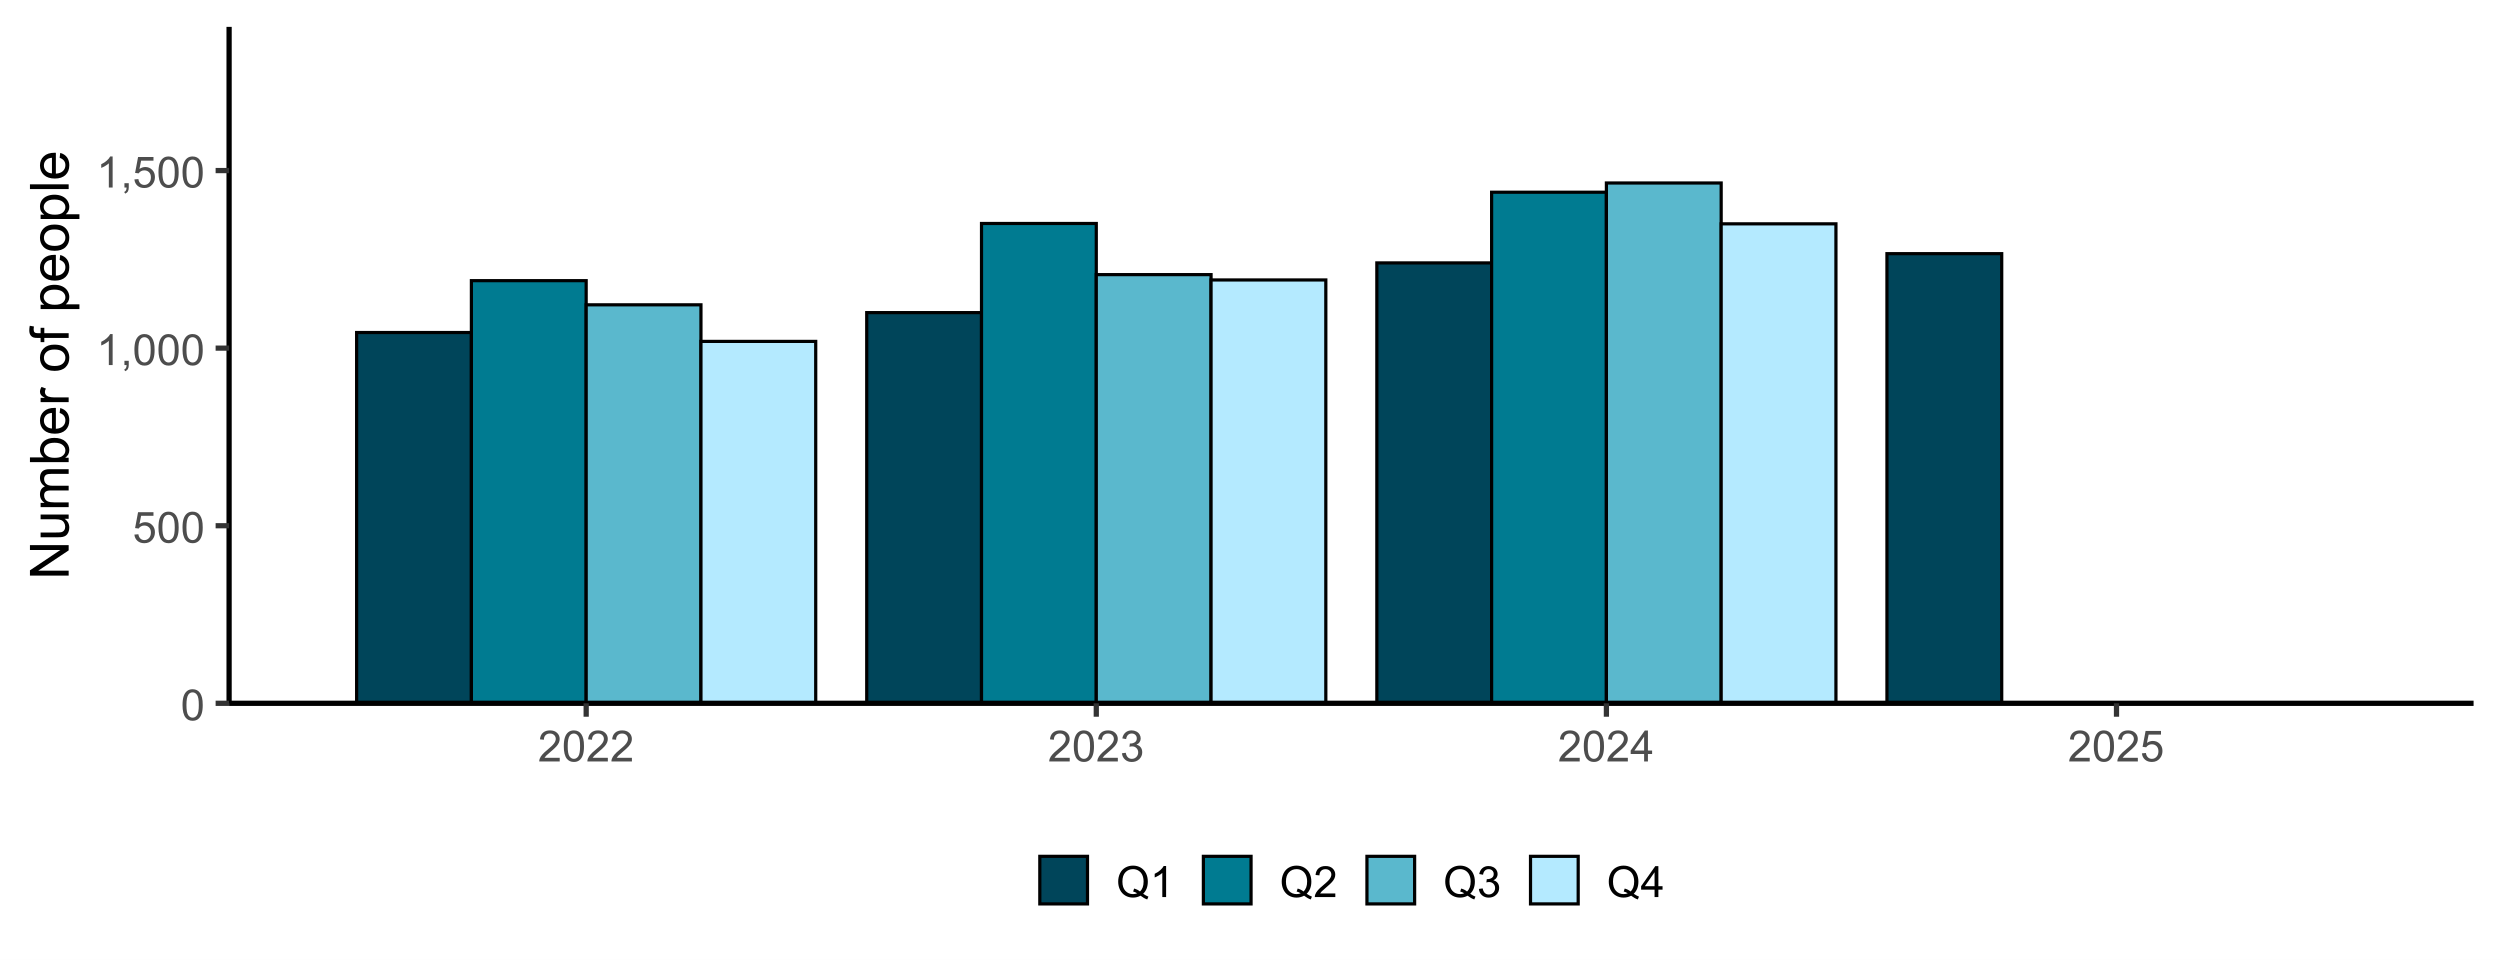
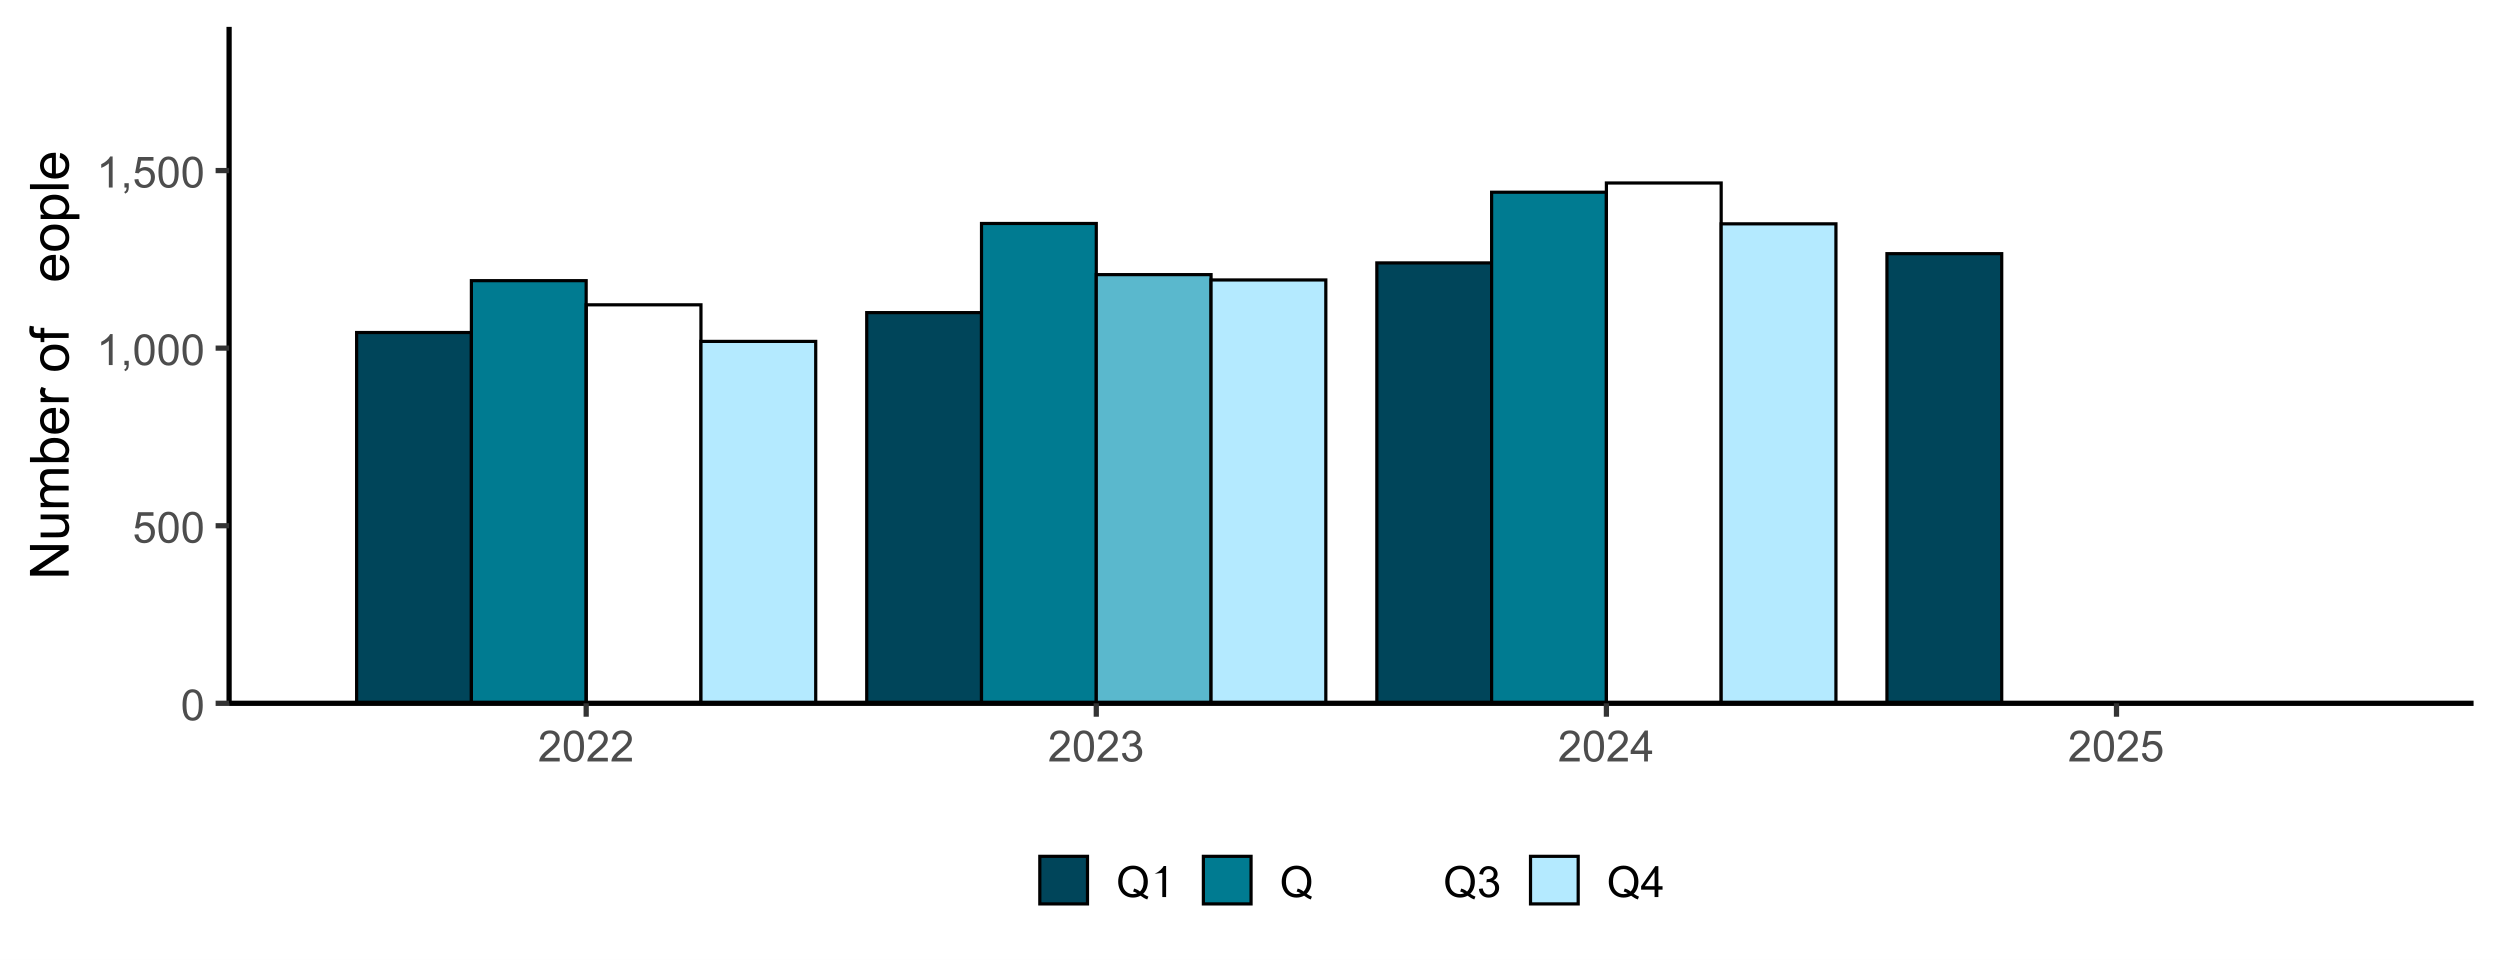
<svg xmlns="http://www.w3.org/2000/svg" width="560" height="215" xml:space="preserve" overflow="hidden">
  <rect width="100%" height="100%" fill="#808080" stroke="none" />
  <defs>
    <clipPath id="clip0">
      <rect x="0" y="0" width="560" height="215" />
    </clipPath>
  </defs>
  <g clip-path="url(#clip0)">
    <path d="M-55.9-21.5 614.9-21.5 614.9 236.5-55.9 236.5Z" fill="#FFFFFF" transform="scale(1.002 1)" />
    <path d="M-55.9-21.5 614.9-21.5 614.9 236.5-55.9 236.5Z" fill="#FFFFFF" transform="scale(1.002 1)" />
    <path d="M0 215 559 215 559 0 0 0Z" stroke="#FFFFFF" stroke-width="1.173" stroke-linecap="round" stroke-linejoin="round" stroke-miterlimit="10" fill="none" transform="scale(1.002 1)" />
    <g>
      <path d="M51.215 157.542 552.974 157.542 552.974 6.023 51.215 6.023Z" fill="#FFFFFF" transform="scale(1.002 1)" />
    </g>
    <g>
      <path d="M79.725 157.542 105.382 157.542 105.382 74.484 79.725 74.484Z" fill="#00455A" transform="scale(1.002 1)" />
    </g>
    <g>
      <path d="M79.725 157.542 105.382 157.542 105.382 74.484 79.725 74.484Z" stroke="#000000" stroke-width="0.717" stroke-miterlimit="10" fill="none" transform="scale(1.002 1)" />
    </g>
    <g>
      <path d="M105.382 157.542 131.039 157.542 131.039 62.868 105.382 62.868Z" stroke="#000000" stroke-width="0.717" stroke-miterlimit="10" fill="#007B91" transform="scale(1.002 1)" />
    </g>
    <g>
-       <path d="M131.042 157.542 156.699 157.542 156.699 68.279 131.042 68.279Z" fill="#5AB8CD" transform="scale(1.002 1)" />
-     </g>
+       </g>
    <g>
      <path d="M131.042 157.542 156.699 157.542 156.699 68.279 131.042 68.279Z" stroke="#000000" stroke-width="0.717" stroke-miterlimit="10" fill="none" transform="scale(1.002 1)" />
    </g>
    <g>
      <path d="M156.699 157.542 182.356 157.542 182.356 76.473 156.699 76.473Z" fill="#B4EAFF" transform="scale(1.002 1)" />
    </g>
    <g>
      <path d="M156.699 157.542 182.356 157.542 182.356 76.473 156.699 76.473Z" stroke="#000000" stroke-width="0.717" stroke-miterlimit="10" fill="none" transform="scale(1.002 1)" />
    </g>
    <g>
      <path d="M193.76 157.542 219.417 157.542 219.417 70.027 193.76 70.027Z" fill="#00455A" transform="scale(1.002 1)" />
    </g>
    <g>
      <path d="M193.76 157.542 219.417 157.542 219.417 70.027 193.76 70.027Z" stroke="#000000" stroke-width="0.717" stroke-miterlimit="10" fill="none" transform="scale(1.002 1)" />
    </g>
    <g>
      <path d="M219.42 157.542 245.077 157.542 245.077 50.06 219.42 50.06Z" fill="#007B91" transform="scale(1.002 1)" />
    </g>
    <g>
      <path d="M219.42 157.542 245.077 157.542 245.077 50.06 219.42 50.06Z" stroke="#000000" stroke-width="0.717" stroke-miterlimit="10" fill="none" transform="scale(1.002 1)" />
    </g>
    <g>
      <path d="M245.077 157.542 270.734 157.542 270.734 61.516 245.077 61.516Z" fill="#5AB8CD" transform="scale(1.002 1)" />
    </g>
    <g>
      <path d="M245.077 157.542 270.734 157.542 270.734 61.516 245.077 61.516Z" stroke="#000000" stroke-width="0.717" stroke-miterlimit="10" fill="none" transform="scale(1.002 1)" />
    </g>
    <g>
      <path d="M270.734 157.542 296.391 157.542 296.391 62.71 270.734 62.71Z" fill="#B4EAFF" transform="scale(1.002 1)" />
    </g>
    <g>
      <path d="M270.734 157.542 296.391 157.542 296.391 62.71 270.734 62.71Z" stroke="#000000" stroke-width="0.717" stroke-miterlimit="10" fill="none" transform="scale(1.002 1)" />
    </g>
    <g>
      <path d="M307.797 157.542 333.455 157.542 333.455 58.891 307.797 58.891Z" fill="#00455A" transform="scale(1.002 1)" />
    </g>
    <g>
      <path d="M307.797 157.542 333.455 157.542 333.455 58.891 307.797 58.891Z" stroke="#000000" stroke-width="0.717" stroke-miterlimit="10" fill="none" transform="scale(1.002 1)" />
    </g>
    <g>
      <path d="M333.455 157.542 359.112 157.542 359.112 43.058 333.455 43.058Z" fill="#007B91" transform="scale(1.002 1)" />
    </g>
    <g>
      <path d="M333.455 157.542 359.112 157.542 359.112 43.058 333.455 43.058Z" stroke="#000000" stroke-width="0.717" stroke-miterlimit="10" fill="none" transform="scale(1.002 1)" />
    </g>
    <g>
-       <path d="M359.115 157.542 384.772 157.542 384.772 40.99 359.115 40.99Z" fill="#5AB8CD" transform="scale(1.002 1)" />
-     </g>
+       </g>
    <g>
      <path d="M359.115 157.542 384.772 157.542 384.772 40.99 359.115 40.99Z" stroke="#000000" stroke-width="0.717" stroke-miterlimit="10" fill="none" transform="scale(1.002 1)" />
    </g>
    <g>
      <path d="M384.772 157.542 410.429 157.542 410.429 50.139 384.772 50.139Z" fill="#B4EAFF" transform="scale(1.002 1)" />
    </g>
    <g>
      <path d="M384.772 157.542 410.429 157.542 410.429 50.139 384.772 50.139Z" stroke="#000000" stroke-width="0.717" stroke-miterlimit="10" fill="none" transform="scale(1.002 1)" />
    </g>
    <g>
      <path d="M421.833 157.542 447.49 157.542 447.49 56.821 421.833 56.821Z" stroke="#000000" stroke-width="0.717" stroke-miterlimit="10" fill="#00455A" transform="scale(1.002 1)" />
    </g>
    <path d="M51.215 157.542 51.215 6.023" stroke="#000000" stroke-width="1.173" stroke-linejoin="round" stroke-miterlimit="10" fill="none" transform="scale(1.002 1)" />
    <path d="M0.402-3.414C0.402-4.233 0.486-4.892 0.654-5.393 0.821-5.892 1.073-6.278 1.407-6.548 1.737-6.818 2.155-6.955 2.659-6.955 3.031-6.955 3.357-6.879 3.638-6.729 3.918-6.58 4.149-6.364 4.333-6.084 4.514-5.8 4.659-5.456 4.761-5.052 4.866-4.648 4.918-4.102 4.918-3.414 4.918-2.604 4.834-1.947 4.666-1.449 4.501-0.95 4.252-0.562 3.918-0.291 3.585-0.018 3.168 0.118 2.659 0.118 1.992 0.118 1.467-0.121 1.087-0.601 0.63-1.176 0.402-2.115 0.402-3.414M1.276-3.414C1.276-2.278 1.409-1.522 1.674-1.144 1.94-0.769 2.27-0.58 2.659-0.58 3.05-0.58 3.378-0.769 3.645-1.147 3.911-1.525 4.044-2.281 4.044-3.414 4.044-4.556 3.911-5.312 3.645-5.687 3.378-6.063 3.047-6.249 2.651-6.249 2.26-6.249 1.947-6.084 1.714-5.753 1.422-5.333 1.276-4.554 1.276-3.414Z" fill="#4D4D4D" transform="matrix(1.002 0 0 1 40.484 161.339)" />
    <path d="M0.402-1.814 1.294-1.89C1.359-1.454 1.514-1.129 1.756-0.908 1.995-0.69 2.286-0.58 2.627-0.58 3.037-0.58 3.383-0.735 3.666-1.045 3.95-1.352 4.092-1.761 4.092-2.273 4.092-2.758 3.955-3.139 3.682-3.42 3.409-3.701 3.052-3.84 2.611-3.84 2.338-3.84 2.092-3.779 1.871-3.653 1.651-3.53 1.478-3.367 1.352-3.17L0.554-3.273 1.223-6.832 4.666-6.832 4.666-6.018 1.903-6.018 1.53-4.157C1.947-4.446 2.383-4.593 2.84-4.593 3.443-4.593 3.955-4.383 4.37-3.963 4.784-3.546 4.994-3.005 4.994-2.349 4.994-1.722 4.811-1.178 4.446-0.722 4.002-0.163 3.396 0.118 2.627 0.118 1.997 0.118 1.483-0.058 1.084-0.412 0.685-0.764 0.459-1.231 0.402-1.814Z" fill="#4D4D4D" transform="matrix(1.002 0 0 1 29.702 121.562)" />
    <path d="M0.402-3.414C0.402-4.233 0.486-4.892 0.654-5.393 0.821-5.892 1.073-6.278 1.407-6.548 1.737-6.818 2.155-6.955 2.659-6.955 3.031-6.955 3.357-6.879 3.638-6.729 3.918-6.58 4.149-6.364 4.333-6.084 4.514-5.8 4.659-5.456 4.761-5.052 4.866-4.648 4.918-4.102 4.918-3.414 4.918-2.604 4.834-1.947 4.666-1.449 4.501-0.95 4.252-0.562 3.918-0.291 3.585-0.018 3.168 0.118 2.659 0.118 1.992 0.118 1.467-0.121 1.087-0.601 0.63-1.176 0.402-2.115 0.402-3.414M1.276-3.414C1.276-2.278 1.409-1.522 1.674-1.144 1.94-0.769 2.27-0.58 2.659-0.58 3.05-0.58 3.378-0.769 3.645-1.147 3.911-1.525 4.044-2.281 4.044-3.414 4.044-4.556 3.911-5.312 3.645-5.687 3.378-6.063 3.047-6.249 2.651-6.249 2.26-6.249 1.947-6.084 1.714-5.753 1.422-5.333 1.276-4.554 1.276-3.414Z" fill="#4D4D4D" transform="matrix(1.002 0 0 1 35.093 121.562)" />
    <path d="M0.402-3.414C0.402-4.233 0.486-4.892 0.654-5.393 0.821-5.892 1.073-6.278 1.407-6.548 1.737-6.818 2.155-6.955 2.659-6.955 3.031-6.955 3.357-6.879 3.638-6.729 3.918-6.58 4.149-6.364 4.333-6.084 4.514-5.8 4.659-5.456 4.761-5.052 4.866-4.648 4.918-4.102 4.918-3.414 4.918-2.604 4.834-1.947 4.666-1.449 4.501-0.95 4.252-0.562 3.918-0.291 3.585-0.018 3.168 0.118 2.659 0.118 1.992 0.118 1.467-0.121 1.087-0.601 0.63-1.176 0.402-2.115 0.402-3.414M1.276-3.414C1.276-2.278 1.409-1.522 1.674-1.144 1.94-0.769 2.27-0.58 2.659-0.58 3.05-0.58 3.378-0.769 3.645-1.147 3.911-1.525 4.044-2.281 4.044-3.414 4.044-4.556 3.911-5.312 3.645-5.687 3.378-6.063 3.047-6.249 2.651-6.249 2.26-6.249 1.947-6.084 1.714-5.753 1.422-5.333 1.276-4.554 1.276-3.414Z" fill="#4D4D4D" transform="matrix(1.002 0 0 1 40.483 121.562)" />
    <path d="M3.603 0 2.753 0 2.753-5.42C2.548-5.223 2.281-5.029 1.947-4.832 1.617-4.638 1.318-4.491 1.052-4.393L1.052-5.215C1.53-5.438 1.945-5.711 2.302-6.029 2.656-6.346 2.908-6.656 3.058-6.955L3.603-6.955Z" fill="#4D4D4D" transform="matrix(1.002 0 0 1 21.62 81.782)" />
    <path d="M0.861 0 0.861-0.968 1.829-0.968 1.829 0C1.829 0.357 1.766 0.643 1.64 0.861 1.514 1.081 1.312 1.249 1.039 1.37L0.803 1.005C0.982 0.926 1.115 0.811 1.199 0.659 1.286 0.507 1.333 0.286 1.341 0Z" fill="#4D4D4D" transform="matrix(1.002 0 0 1 27.01 81.782)" />
    <path d="M0.402-3.414C0.402-4.233 0.486-4.892 0.654-5.393 0.821-5.892 1.073-6.278 1.407-6.548 1.737-6.818 2.155-6.955 2.659-6.955 3.031-6.955 3.357-6.879 3.638-6.729 3.918-6.58 4.149-6.364 4.333-6.084 4.514-5.8 4.659-5.456 4.761-5.052 4.866-4.648 4.918-4.102 4.918-3.414 4.918-2.604 4.834-1.947 4.666-1.449 4.501-0.95 4.252-0.562 3.918-0.291 3.585-0.018 3.168 0.118 2.659 0.118 1.992 0.118 1.467-0.121 1.087-0.601 0.63-1.176 0.402-2.115 0.402-3.414M1.276-3.414C1.276-2.278 1.409-1.522 1.674-1.144 1.94-0.769 2.27-0.58 2.659-0.58 3.05-0.58 3.378-0.769 3.645-1.147 3.911-1.525 4.044-2.281 4.044-3.414 4.044-4.556 3.911-5.312 3.645-5.687 3.378-6.063 3.047-6.249 2.651-6.249 2.26-6.249 1.947-6.084 1.714-5.753 1.422-5.333 1.276-4.554 1.276-3.414Z" fill="#4D4D4D" transform="matrix(1.002 0 0 1 29.703 81.782)" />
    <path d="M0.402-3.414C0.402-4.233 0.486-4.892 0.654-5.393 0.821-5.892 1.073-6.278 1.407-6.548 1.737-6.818 2.155-6.955 2.659-6.955 3.031-6.955 3.357-6.879 3.638-6.729 3.918-6.58 4.149-6.364 4.333-6.084 4.514-5.8 4.659-5.456 4.761-5.052 4.866-4.648 4.918-4.102 4.918-3.414 4.918-2.604 4.834-1.947 4.666-1.449 4.501-0.95 4.252-0.562 3.918-0.291 3.585-0.018 3.168 0.118 2.659 0.118 1.992 0.118 1.467-0.121 1.087-0.601 0.63-1.176 0.402-2.115 0.402-3.414M1.276-3.414C1.276-2.278 1.409-1.522 1.674-1.144 1.94-0.769 2.27-0.58 2.659-0.58 3.05-0.58 3.378-0.769 3.645-1.147 3.911-1.525 4.044-2.281 4.044-3.414 4.044-4.556 3.911-5.312 3.645-5.687 3.378-6.063 3.047-6.249 2.651-6.249 2.26-6.249 1.947-6.084 1.714-5.753 1.422-5.333 1.276-4.554 1.276-3.414Z" fill="#4D4D4D" transform="matrix(1.002 0 0 1 35.094 81.782)" />
    <path d="M0.402-3.414C0.402-4.233 0.486-4.892 0.654-5.393 0.821-5.892 1.073-6.278 1.407-6.548 1.737-6.818 2.155-6.955 2.659-6.955 3.031-6.955 3.357-6.879 3.638-6.729 3.918-6.58 4.149-6.364 4.333-6.084 4.514-5.8 4.659-5.456 4.761-5.052 4.866-4.648 4.918-4.102 4.918-3.414 4.918-2.604 4.834-1.947 4.666-1.449 4.501-0.95 4.252-0.562 3.918-0.291 3.585-0.018 3.168 0.118 2.659 0.118 1.992 0.118 1.467-0.121 1.087-0.601 0.63-1.176 0.402-2.115 0.402-3.414M1.276-3.414C1.276-2.278 1.409-1.522 1.674-1.144 1.94-0.769 2.27-0.58 2.659-0.58 3.05-0.58 3.378-0.769 3.645-1.147 3.911-1.525 4.044-2.281 4.044-3.414 4.044-4.556 3.911-5.312 3.645-5.687 3.378-6.063 3.047-6.249 2.651-6.249 2.26-6.249 1.947-6.084 1.714-5.753 1.422-5.333 1.276-4.554 1.276-3.414Z" fill="#4D4D4D" transform="matrix(1.002 0 0 1 40.484 81.782)" />
    <path d="M3.603 0 2.753 0 2.753-5.42C2.548-5.223 2.281-5.029 1.947-4.832 1.617-4.638 1.318-4.491 1.052-4.393L1.052-5.215C1.53-5.438 1.945-5.711 2.302-6.029 2.656-6.346 2.908-6.656 3.058-6.955L3.603-6.955Z" fill="#4D4D4D" transform="matrix(1.002 0 0 1 21.62 42.003)" />
    <path d="M0.861 0 0.861-0.968 1.829-0.968 1.829 0C1.829 0.357 1.766 0.643 1.64 0.861 1.514 1.081 1.312 1.249 1.039 1.37L0.803 1.005C0.982 0.926 1.115 0.811 1.199 0.659 1.286 0.507 1.333 0.286 1.341 0Z" fill="#4D4D4D" transform="matrix(1.002 0 0 1 27.01 42.003)" />
    <path d="M0.402-1.814 1.294-1.89C1.359-1.454 1.514-1.129 1.756-0.908 1.995-0.69 2.286-0.58 2.627-0.58 3.037-0.58 3.383-0.735 3.666-1.045 3.95-1.352 4.092-1.761 4.092-2.273 4.092-2.758 3.955-3.139 3.682-3.42 3.409-3.701 3.052-3.84 2.611-3.84 2.338-3.84 2.092-3.779 1.871-3.653 1.651-3.53 1.478-3.367 1.352-3.17L0.554-3.273 1.223-6.832 4.666-6.832 4.666-6.018 1.903-6.018 1.53-4.157C1.947-4.446 2.383-4.593 2.84-4.593 3.443-4.593 3.955-4.383 4.37-3.963 4.784-3.546 4.994-3.005 4.994-2.349 4.994-1.722 4.811-1.178 4.446-0.722 4.002-0.163 3.396 0.118 2.627 0.118 1.997 0.118 1.483-0.058 1.084-0.412 0.685-0.764 0.459-1.231 0.402-1.814Z" fill="#4D4D4D" transform="matrix(1.002 0 0 1 29.703 42.003)" />
    <path d="M0.402-3.414C0.402-4.233 0.486-4.892 0.654-5.393 0.821-5.892 1.073-6.278 1.407-6.548 1.737-6.818 2.155-6.955 2.659-6.955 3.031-6.955 3.357-6.879 3.638-6.729 3.918-6.58 4.149-6.364 4.333-6.084 4.514-5.8 4.659-5.456 4.761-5.052 4.866-4.648 4.918-4.102 4.918-3.414 4.918-2.604 4.834-1.947 4.666-1.449 4.501-0.95 4.252-0.562 3.918-0.291 3.585-0.018 3.168 0.118 2.659 0.118 1.992 0.118 1.467-0.121 1.087-0.601 0.63-1.176 0.402-2.115 0.402-3.414M1.276-3.414C1.276-2.278 1.409-1.522 1.674-1.144 1.94-0.769 2.27-0.58 2.659-0.58 3.05-0.58 3.378-0.769 3.645-1.147 3.911-1.525 4.044-2.281 4.044-3.414 4.044-4.556 3.911-5.312 3.645-5.687 3.378-6.063 3.047-6.249 2.651-6.249 2.26-6.249 1.947-6.084 1.714-5.753 1.422-5.333 1.276-4.554 1.276-3.414Z" fill="#4D4D4D" transform="matrix(1.002 0 0 1 35.094 42.003)" />
    <path d="M0.402-3.414C0.402-4.233 0.486-4.892 0.654-5.393 0.821-5.892 1.073-6.278 1.407-6.548 1.737-6.818 2.155-6.955 2.659-6.955 3.031-6.955 3.357-6.879 3.638-6.729 3.918-6.58 4.149-6.364 4.333-6.084 4.514-5.8 4.659-5.456 4.761-5.052 4.866-4.648 4.918-4.102 4.918-3.414 4.918-2.604 4.834-1.947 4.666-1.449 4.501-0.95 4.252-0.562 3.918-0.291 3.585-0.018 3.168 0.118 2.659 0.118 1.992 0.118 1.467-0.121 1.087-0.601 0.63-1.176 0.402-2.115 0.402-3.414M1.276-3.414C1.276-2.278 1.409-1.522 1.674-1.144 1.94-0.769 2.27-0.58 2.659-0.58 3.05-0.58 3.378-0.769 3.645-1.147 3.911-1.525 4.044-2.281 4.044-3.414 4.044-4.556 3.911-5.312 3.645-5.687 3.378-6.063 3.047-6.249 2.651-6.249 2.26-6.249 1.947-6.084 1.714-5.753 1.422-5.333 1.276-4.554 1.276-3.414Z" fill="#4D4D4D" transform="matrix(1.002 0 0 1 40.484 42.003)" />
    <path d="M48.202 157.542 51.215 157.542" stroke="#333333" stroke-width="1.173" stroke-linejoin="round" stroke-miterlimit="10" fill="none" transform="scale(1.002 1)" />
    <path d="M48.202 117.762 51.215 117.762" stroke="#333333" stroke-width="1.173" stroke-linejoin="round" stroke-miterlimit="10" fill="none" transform="scale(1.002 1)" />
    <path d="M48.202 77.985 51.215 77.985" stroke="#333333" stroke-width="1.173" stroke-linejoin="round" stroke-miterlimit="10" fill="none" transform="scale(1.002 1)" />
    <path d="M48.202 38.205 51.215 38.205" stroke="#333333" stroke-width="1.173" stroke-linejoin="round" stroke-miterlimit="10" fill="none" transform="scale(1.002 1)" />
    <path d="M51.215 157.542 552.977 157.542" stroke="#000000" stroke-width="1.173" stroke-linejoin="round" stroke-miterlimit="10" fill="none" transform="scale(1.002 1)" />
    <path d="M131.042 160.555 131.042 157.542" stroke="#333333" stroke-width="1.173" stroke-linejoin="round" stroke-miterlimit="10" fill="none" transform="scale(1.002 1)" />
    <path d="M245.077 160.555 245.077 157.542" stroke="#333333" stroke-width="1.173" stroke-linejoin="round" stroke-miterlimit="10" fill="none" transform="scale(1.002 1)" />
    <path d="M359.115 160.555 359.115 157.542" stroke="#333333" stroke-width="1.173" stroke-linejoin="round" stroke-miterlimit="10" fill="none" transform="scale(1.002 1)" />
    <path d="M473.15 160.555 473.15 157.542" stroke="#333333" stroke-width="1.173" stroke-linejoin="round" stroke-miterlimit="10" fill="none" transform="scale(1.002 1)" />
    <path d="M4.871-0.816 4.871 0 0.294 0C0.286-0.205 0.32-0.402 0.391-0.591 0.509-0.903 0.695-1.21 0.953-1.512 1.207-1.814 1.58-2.163 2.065-2.562 2.816-3.178 3.325-3.666 3.59-4.026 3.855-4.388 3.987-4.729 3.987-5.05 3.987-5.388 3.866-5.672 3.627-5.903 3.386-6.133 3.071-6.249 2.682-6.249 2.273-6.249 1.947-6.128 1.701-5.882 1.454-5.635 1.331-5.296 1.328-4.861L0.454-4.95C0.514-5.603 0.737-6.099 1.129-6.441 1.52-6.782 2.044-6.955 2.703-6.955 3.367-6.955 3.892-6.769 4.281-6.401 4.666-6.034 4.861-5.577 4.861-5.031 4.861-4.753 4.805-4.483 4.69-4.215 4.577-3.947 4.388-3.664 4.126-3.367 3.863-3.073 3.428-2.667 2.816-2.149 2.304-1.722 1.979-1.43 1.832-1.278 1.688-1.126 1.569-0.971 1.475-0.816Z" fill="#4D4D4D" transform="matrix(1.002 0 0 1 120.497 170.562)" />
    <path d="M0.402-3.414C0.402-4.233 0.486-4.892 0.654-5.393 0.821-5.892 1.073-6.278 1.407-6.548 1.737-6.818 2.155-6.955 2.659-6.955 3.031-6.955 3.357-6.879 3.638-6.729 3.918-6.58 4.149-6.364 4.333-6.084 4.514-5.8 4.659-5.456 4.761-5.052 4.866-4.648 4.918-4.102 4.918-3.414 4.918-2.604 4.834-1.947 4.666-1.449 4.501-0.95 4.252-0.562 3.918-0.291 3.585-0.018 3.168 0.118 2.659 0.118 1.992 0.118 1.467-0.121 1.087-0.601 0.63-1.176 0.402-2.115 0.402-3.414M1.276-3.414C1.276-2.278 1.409-1.522 1.674-1.144 1.94-0.769 2.27-0.58 2.659-0.58 3.05-0.58 3.378-0.769 3.645-1.147 3.911-1.525 4.044-2.281 4.044-3.414 4.044-4.556 3.911-5.312 3.645-5.687 3.378-6.063 3.047-6.249 2.651-6.249 2.26-6.249 1.947-6.084 1.714-5.753 1.422-5.333 1.276-4.554 1.276-3.414Z" fill="#4D4D4D" transform="matrix(1.002 0 0 1 125.887 170.562)" />
    <path d="M4.871-0.816 4.871 0 0.294 0C0.286-0.205 0.32-0.402 0.391-0.591 0.509-0.903 0.695-1.21 0.953-1.512 1.207-1.814 1.58-2.163 2.065-2.562 2.816-3.178 3.325-3.666 3.59-4.026 3.855-4.388 3.987-4.729 3.987-5.05 3.987-5.388 3.866-5.672 3.627-5.903 3.386-6.133 3.071-6.249 2.682-6.249 2.273-6.249 1.947-6.128 1.701-5.882 1.454-5.635 1.331-5.296 1.328-4.861L0.454-4.95C0.514-5.603 0.737-6.099 1.129-6.441 1.52-6.782 2.044-6.955 2.703-6.955 3.367-6.955 3.892-6.769 4.281-6.401 4.666-6.034 4.861-5.577 4.861-5.031 4.861-4.753 4.805-4.483 4.69-4.215 4.577-3.947 4.388-3.664 4.126-3.367 3.863-3.073 3.428-2.667 2.816-2.149 2.304-1.722 1.979-1.43 1.832-1.278 1.688-1.126 1.569-0.971 1.475-0.816Z" fill="#4D4D4D" transform="matrix(1.002 0 0 1 131.277 170.562)" />
    <path d="M4.871-0.816 4.871 0 0.294 0C0.286-0.205 0.32-0.402 0.391-0.591 0.509-0.903 0.695-1.21 0.953-1.512 1.207-1.814 1.58-2.163 2.065-2.562 2.816-3.178 3.325-3.666 3.59-4.026 3.855-4.388 3.987-4.729 3.987-5.05 3.987-5.388 3.866-5.672 3.627-5.903 3.386-6.133 3.071-6.249 2.682-6.249 2.273-6.249 1.947-6.128 1.701-5.882 1.454-5.635 1.331-5.296 1.328-4.861L0.454-4.95C0.514-5.603 0.737-6.099 1.129-6.441 1.52-6.782 2.044-6.955 2.703-6.955 3.367-6.955 3.892-6.769 4.281-6.401 4.666-6.034 4.861-5.577 4.861-5.031 4.861-4.753 4.805-4.483 4.69-4.215 4.577-3.947 4.388-3.664 4.126-3.367 3.863-3.073 3.428-2.667 2.816-2.149 2.304-1.722 1.979-1.43 1.832-1.278 1.688-1.126 1.569-0.971 1.475-0.816Z" fill="#4D4D4D" transform="matrix(1.002 0 0 1 136.668 170.562)" />
    <path d="M4.871-0.816 4.871 0 0.294 0C0.286-0.205 0.32-0.402 0.391-0.591 0.509-0.903 0.695-1.21 0.953-1.512 1.207-1.814 1.58-2.163 2.065-2.562 2.816-3.178 3.325-3.666 3.59-4.026 3.855-4.388 3.987-4.729 3.987-5.05 3.987-5.388 3.866-5.672 3.627-5.903 3.386-6.133 3.071-6.249 2.682-6.249 2.273-6.249 1.947-6.128 1.701-5.882 1.454-5.635 1.331-5.296 1.328-4.861L0.454-4.95C0.514-5.603 0.737-6.099 1.129-6.441 1.52-6.782 2.044-6.955 2.703-6.955 3.367-6.955 3.892-6.769 4.281-6.401 4.666-6.034 4.861-5.577 4.861-5.031 4.861-4.753 4.805-4.483 4.69-4.215 4.577-3.947 4.388-3.664 4.126-3.367 3.863-3.073 3.428-2.667 2.816-2.149 2.304-1.722 1.979-1.43 1.832-1.278 1.688-1.126 1.569-0.971 1.475-0.816Z" fill="#4D4D4D" transform="matrix(1.002 0 0 1 234.736 170.562)" />
    <path d="M0.402-3.414C0.402-4.233 0.486-4.892 0.654-5.393 0.821-5.892 1.073-6.278 1.407-6.548 1.737-6.818 2.155-6.955 2.659-6.955 3.031-6.955 3.357-6.879 3.638-6.729 3.918-6.58 4.149-6.364 4.333-6.084 4.514-5.8 4.659-5.456 4.761-5.052 4.866-4.648 4.918-4.102 4.918-3.414 4.918-2.604 4.834-1.947 4.666-1.449 4.501-0.95 4.252-0.562 3.918-0.291 3.585-0.018 3.168 0.118 2.659 0.118 1.992 0.118 1.467-0.121 1.087-0.601 0.63-1.176 0.402-2.115 0.402-3.414M1.276-3.414C1.276-2.278 1.409-1.522 1.674-1.144 1.94-0.769 2.27-0.58 2.659-0.58 3.05-0.58 3.378-0.769 3.645-1.147 3.911-1.525 4.044-2.281 4.044-3.414 4.044-4.556 3.911-5.312 3.645-5.687 3.378-6.063 3.047-6.249 2.651-6.249 2.26-6.249 1.947-6.084 1.714-5.753 1.422-5.333 1.276-4.554 1.276-3.414Z" fill="#4D4D4D" transform="matrix(1.002 0 0 1 240.126 170.562)" />
    <path d="M4.871-0.816 4.871 0 0.294 0C0.286-0.205 0.32-0.402 0.391-0.591 0.509-0.903 0.695-1.21 0.953-1.512 1.207-1.814 1.58-2.163 2.065-2.562 2.816-3.178 3.325-3.666 3.59-4.026 3.855-4.388 3.987-4.729 3.987-5.05 3.987-5.388 3.866-5.672 3.627-5.903 3.386-6.133 3.071-6.249 2.682-6.249 2.273-6.249 1.947-6.128 1.701-5.882 1.454-5.635 1.331-5.296 1.328-4.861L0.454-4.95C0.514-5.603 0.737-6.099 1.129-6.441 1.52-6.782 2.044-6.955 2.703-6.955 3.367-6.955 3.892-6.769 4.281-6.401 4.666-6.034 4.861-5.577 4.861-5.031 4.861-4.753 4.805-4.483 4.69-4.215 4.577-3.947 4.388-3.664 4.126-3.367 3.863-3.073 3.428-2.667 2.816-2.149 2.304-1.722 1.979-1.43 1.832-1.278 1.688-1.126 1.569-0.971 1.475-0.816Z" fill="#4D4D4D" transform="matrix(1.002 0 0 1 245.516 170.562)" />
    <path d="M0.407-1.829 1.257-1.942C1.354-1.459 1.52-1.113 1.756-0.9 1.989-0.688 2.275-0.58 2.611-0.58 3.013-0.58 3.349-0.719 3.627-0.997 3.9-1.273 4.039-1.617 4.039-2.026 4.039-2.417 3.911-2.74 3.656-2.992 3.401-3.247 3.076-3.373 2.682-3.373 2.522-3.373 2.323-3.341 2.084-3.278L2.178-4.026C2.233-4.018 2.281-4.016 2.315-4.016 2.677-4.016 3.002-4.11 3.294-4.299 3.582-4.488 3.727-4.779 3.727-5.173 3.727-5.485 3.622-5.742 3.412-5.947 3.199-6.152 2.926-6.254 2.593-6.254 2.262-6.254 1.987-6.152 1.766-5.942 1.546-5.735 1.404-5.422 1.341-5.008L0.491-5.16C0.596-5.729 0.832-6.17 1.199-6.483 1.569-6.797 2.026-6.955 2.575-6.955 2.953-6.955 3.302-6.874 3.619-6.711 3.937-6.548 4.181-6.328 4.349-6.047 4.517-5.766 4.601-5.469 4.601-5.155 4.601-4.855 4.522-4.582 4.359-4.336 4.199-4.092 3.963-3.895 3.648-3.75 4.057-3.656 4.375-3.459 4.601-3.163 4.829-2.866 4.942-2.493 4.942-2.044 4.942-1.441 4.721-0.929 4.281-0.509 3.84-0.087 3.281 0.123 2.609 0.123 2 0.123 1.496-0.058 1.094-0.42 0.693-0.782 0.462-1.252 0.407-1.829Z" fill="#4D4D4D" transform="matrix(1.002 0 0 1 250.907 170.562)" />
    <path d="M4.871-0.816 4.871 0 0.294 0C0.286-0.205 0.32-0.402 0.391-0.591 0.509-0.903 0.695-1.21 0.953-1.512 1.207-1.814 1.58-2.163 2.065-2.562 2.816-3.178 3.325-3.666 3.59-4.026 3.855-4.388 3.987-4.729 3.987-5.05 3.987-5.388 3.866-5.672 3.627-5.903 3.386-6.133 3.071-6.249 2.682-6.249 2.273-6.249 1.947-6.128 1.701-5.882 1.454-5.635 1.331-5.296 1.328-4.861L0.454-4.95C0.514-5.603 0.737-6.099 1.129-6.441 1.52-6.782 2.044-6.955 2.703-6.955 3.367-6.955 3.892-6.769 4.281-6.401 4.666-6.034 4.861-5.577 4.861-5.031 4.861-4.753 4.805-4.483 4.69-4.215 4.577-3.947 4.388-3.664 4.126-3.367 3.863-3.073 3.428-2.667 2.816-2.149 2.304-1.722 1.979-1.43 1.832-1.278 1.688-1.126 1.569-0.971 1.475-0.816Z" fill="#4D4D4D" transform="matrix(1.002 0 0 1 348.977 170.562)" />
    <path d="M0.402-3.414C0.402-4.233 0.486-4.892 0.654-5.393 0.821-5.892 1.073-6.278 1.407-6.548 1.737-6.818 2.155-6.955 2.659-6.955 3.031-6.955 3.357-6.879 3.638-6.729 3.918-6.58 4.149-6.364 4.333-6.084 4.514-5.8 4.659-5.456 4.761-5.052 4.866-4.648 4.918-4.102 4.918-3.414 4.918-2.604 4.834-1.947 4.666-1.449 4.501-0.95 4.252-0.562 3.918-0.291 3.585-0.018 3.168 0.118 2.659 0.118 1.992 0.118 1.467-0.121 1.087-0.601 0.63-1.176 0.402-2.115 0.402-3.414M1.276-3.414C1.276-2.278 1.409-1.522 1.674-1.144 1.94-0.769 2.27-0.58 2.659-0.58 3.05-0.58 3.378-0.769 3.645-1.147 3.911-1.525 4.044-2.281 4.044-3.414 4.044-4.556 3.911-5.312 3.645-5.687 3.378-6.063 3.047-6.249 2.651-6.249 2.26-6.249 1.947-6.084 1.714-5.753 1.422-5.333 1.276-4.554 1.276-3.414Z" fill="#4D4D4D" transform="matrix(1.002 0 0 1 354.368 170.562)" />
    <path d="M4.871-0.816 4.871 0 0.294 0C0.286-0.205 0.32-0.402 0.391-0.591 0.509-0.903 0.695-1.21 0.953-1.512 1.207-1.814 1.58-2.163 2.065-2.562 2.816-3.178 3.325-3.666 3.59-4.026 3.855-4.388 3.987-4.729 3.987-5.05 3.987-5.388 3.866-5.672 3.627-5.903 3.386-6.133 3.071-6.249 2.682-6.249 2.273-6.249 1.947-6.128 1.701-5.882 1.454-5.635 1.331-5.296 1.328-4.861L0.454-4.95C0.514-5.603 0.737-6.099 1.129-6.441 1.52-6.782 2.044-6.955 2.703-6.955 3.367-6.955 3.892-6.769 4.281-6.401 4.666-6.034 4.861-5.577 4.861-5.031 4.861-4.753 4.805-4.483 4.69-4.215 4.577-3.947 4.388-3.664 4.126-3.367 3.863-3.073 3.428-2.667 2.816-2.149 2.304-1.722 1.979-1.43 1.832-1.278 1.688-1.126 1.569-0.971 1.475-0.816Z" fill="#4D4D4D" transform="matrix(1.002 0 0 1 359.758 170.562)" />
    <path d="M3.128 0 3.128-1.659 0.123-1.659 0.123-2.438 3.283-6.926 3.979-6.926 3.979-2.438 4.913-2.438 4.913-1.659 3.979-1.659 3.979 0 3.128 0M3.128-2.438 3.128-5.561 0.958-2.438Z" fill="#4D4D4D" transform="matrix(1.002 0 0 1 365.148 170.562)" />
    <path d="M4.871-0.816 4.871 0 0.294 0C0.286-0.205 0.32-0.402 0.391-0.591 0.509-0.903 0.695-1.21 0.953-1.512 1.207-1.814 1.58-2.163 2.065-2.562 2.816-3.178 3.325-3.666 3.59-4.026 3.855-4.388 3.987-4.729 3.987-5.05 3.987-5.388 3.866-5.672 3.627-5.903 3.386-6.133 3.071-6.249 2.682-6.249 2.273-6.249 1.947-6.128 1.701-5.882 1.454-5.635 1.331-5.296 1.328-4.861L0.454-4.95C0.514-5.603 0.737-6.099 1.129-6.441 1.52-6.782 2.044-6.955 2.703-6.955 3.367-6.955 3.892-6.769 4.281-6.401 4.666-6.034 4.861-5.577 4.861-5.031 4.861-4.753 4.805-4.483 4.69-4.215 4.577-3.947 4.388-3.664 4.126-3.367 3.863-3.073 3.428-2.667 2.816-2.149 2.304-1.722 1.979-1.43 1.832-1.278 1.688-1.126 1.569-0.971 1.475-0.816Z" fill="#4D4D4D" transform="matrix(1.002 0 0 1 463.216 170.562)" />
    <path d="M0.402-3.414C0.402-4.233 0.486-4.892 0.654-5.393 0.821-5.892 1.073-6.278 1.407-6.548 1.737-6.818 2.155-6.955 2.659-6.955 3.031-6.955 3.357-6.879 3.638-6.729 3.918-6.58 4.149-6.364 4.333-6.084 4.514-5.8 4.659-5.456 4.761-5.052 4.866-4.648 4.918-4.102 4.918-3.414 4.918-2.604 4.834-1.947 4.666-1.449 4.501-0.95 4.252-0.562 3.918-0.291 3.585-0.018 3.168 0.118 2.659 0.118 1.992 0.118 1.467-0.121 1.087-0.601 0.63-1.176 0.402-2.115 0.402-3.414M1.276-3.414C1.276-2.278 1.409-1.522 1.674-1.144 1.94-0.769 2.27-0.58 2.659-0.58 3.05-0.58 3.378-0.769 3.645-1.147 3.911-1.525 4.044-2.281 4.044-3.414 4.044-4.556 3.911-5.312 3.645-5.687 3.378-6.063 3.047-6.249 2.651-6.249 2.26-6.249 1.947-6.084 1.714-5.753 1.422-5.333 1.276-4.554 1.276-3.414Z" fill="#4D4D4D" transform="matrix(1.002 0 0 1 468.607 170.562)" />
    <path d="M4.871-0.816 4.871 0 0.294 0C0.286-0.205 0.32-0.402 0.391-0.591 0.509-0.903 0.695-1.21 0.953-1.512 1.207-1.814 1.58-2.163 2.065-2.562 2.816-3.178 3.325-3.666 3.59-4.026 3.855-4.388 3.987-4.729 3.987-5.05 3.987-5.388 3.866-5.672 3.627-5.903 3.386-6.133 3.071-6.249 2.682-6.249 2.273-6.249 1.947-6.128 1.701-5.882 1.454-5.635 1.331-5.296 1.328-4.861L0.454-4.95C0.514-5.603 0.737-6.099 1.129-6.441 1.52-6.782 2.044-6.955 2.703-6.955 3.367-6.955 3.892-6.769 4.281-6.401 4.666-6.034 4.861-5.577 4.861-5.031 4.861-4.753 4.805-4.483 4.69-4.215 4.577-3.947 4.388-3.664 4.126-3.367 3.863-3.073 3.428-2.667 2.816-2.149 2.304-1.722 1.979-1.43 1.832-1.278 1.688-1.126 1.569-0.971 1.475-0.816Z" fill="#4D4D4D" transform="matrix(1.002 0 0 1 473.997 170.562)" />
    <path d="M0.402-1.814 1.294-1.89C1.359-1.454 1.514-1.129 1.756-0.908 1.995-0.69 2.286-0.58 2.627-0.58 3.037-0.58 3.383-0.735 3.666-1.045 3.95-1.352 4.092-1.761 4.092-2.273 4.092-2.758 3.955-3.139 3.682-3.42 3.409-3.701 3.052-3.84 2.611-3.84 2.338-3.84 2.092-3.779 1.871-3.653 1.651-3.53 1.478-3.367 1.352-3.17L0.554-3.273 1.223-6.832 4.666-6.832 4.666-6.018 1.903-6.018 1.53-4.157C1.947-4.446 2.383-4.593 2.84-4.593 3.443-4.593 3.955-4.383 4.37-3.963 4.784-3.546 4.994-3.005 4.994-2.349 4.994-1.722 4.811-1.178 4.446-0.722 4.002-0.163 3.396 0.118 2.627 0.118 1.997 0.118 1.483-0.058 1.084-0.412 0.685-0.764 0.459-1.231 0.402-1.814Z" fill="#4D4D4D" transform="matrix(1.002 0 0 1 479.387 170.562)" />
    <path d="M0-0.921-8.656-0.921-8.656-2.097-1.861-6.643-8.656-6.643-8.656-7.742 0-7.742 0-6.567-6.803-2.021 0-2.021Z" transform="matrix(1.002 0 0 1 15.381 129.85)" />
    <path d="M0-4.908-0.921-4.908C-0.213-4.42 0.142-3.756 0.142-2.918 0.142-2.546 0.071-2.202-0.071-1.882-0.213-1.559-0.391-1.323-0.606-1.165-0.819-1.01-1.084-0.9-1.394-0.84-1.601-0.795-1.932-0.774-2.386-0.774L-6.273-0.774-6.273-1.837-2.792-1.837C-2.239-1.837-1.863-1.858-1.672-1.9-1.391-1.968-1.173-2.11-1.013-2.325-0.853-2.543-0.774-2.811-0.774-3.128-0.774-3.449-0.856-3.748-1.018-4.026-1.181-4.307-1.404-4.504-1.685-4.622-1.968-4.737-2.375-4.795-2.911-4.795L-6.273-4.795-6.273-5.858 0-5.858Z" transform="matrix(1.002 0 0 1 15.381 121.117)" />
    <path d="M0-0.798-6.273-0.798-6.273-1.748-5.391-1.748C-5.698-1.945-5.945-2.207-6.133-2.533-6.32-2.861-6.414-3.231-6.414-3.651-6.414-4.113-6.317-4.496-6.123-4.792-5.931-5.089-5.661-5.299-5.315-5.422-6.047-5.916-6.414-6.561-6.414-7.359-6.414-7.979-6.241-8.459-5.897-8.792-5.551-9.128-5.021-9.296-4.304-9.296L0-9.296 0-8.238-3.95-8.238C-4.375-8.238-4.682-8.204-4.868-8.133-5.055-8.065-5.207-7.939-5.32-7.758-5.435-7.577-5.49-7.364-5.49-7.123-5.49-6.679-5.346-6.315-5.052-6.023-4.758-5.732-4.288-5.585-3.643-5.585L0-5.585 0-4.525-4.073-4.525C-4.546-4.525-4.9-4.435-5.139-4.265-5.372-4.089-5.49-3.806-5.49-3.414-5.49-3.113-5.412-2.837-5.254-2.583-5.097-2.331-4.868-2.144-4.564-2.031-4.262-1.916-3.824-1.861-3.254-1.861L0-1.861Z" transform="matrix(1.002 0 0 1 15.381 114.391)" />
    <path d="M0-1.777 0-0.793-8.656-0.793-8.656-1.856-5.569-1.856C-6.131-2.304-6.414-2.876-6.414-3.572-6.414-3.958-6.336-4.323-6.181-4.669-6.023-5.013-5.805-5.296-5.525-5.519-5.244-5.74-4.903-5.916-4.506-6.042-4.107-6.168-3.682-6.231-3.231-6.231-2.155-6.231-1.325-5.963-0.737-5.433-0.152-4.903 0.142-4.262 0.142-3.519 0.142-2.779-0.168-2.199-0.785-1.777L0-1.777M-3.184-1.766C-2.43-1.766-1.887-1.869-1.554-2.073-1.005-2.407-0.732-2.861-0.732-3.43-0.732-3.895-0.934-4.296-1.339-4.635-1.74-4.973-2.341-5.144-3.142-5.144-3.96-5.144-4.564-4.981-4.955-4.656-5.344-4.33-5.538-3.939-5.538-3.477-5.538-3.013-5.338-2.611-4.934-2.273-4.53-1.934-3.947-1.766-3.184-1.766Z" transform="matrix(1.002 0 0 1 15.381 104.316)" />
    <path d="M-2.018-5.092-1.884-6.189C-1.241-6.015-0.743-5.695-0.388-5.225-0.037-4.758 0.142-4.16 0.142-3.43 0.142-2.514-0.142-1.787-0.706-1.249-1.27-0.711-2.063-0.444-3.081-0.444-4.136-0.444-4.955-0.714-5.538-1.257-6.12-1.8-6.414-2.506-6.414-3.373-6.414-4.21-6.128-4.895-5.556-5.427-4.987-5.958-4.183-6.225-3.147-6.225-3.084-6.225-2.989-6.223-2.863-6.217L-2.863-1.541C-2.176-1.58-1.648-1.774-1.281-2.126-0.916-2.475-0.732-2.913-0.732-3.438-0.732-3.827-0.835-4.16-1.039-4.435-1.244-4.711-1.569-4.929-2.018-5.092M-3.737-1.601-3.737-5.102C-4.265-5.055-4.661-4.921-4.924-4.7-5.333-4.362-5.538-3.924-5.538-3.383-5.538-2.895-5.375-2.485-5.05-2.152-4.721-1.819-4.286-1.635-3.737-1.601Z" transform="matrix(1.002 0 0 1 15.381 97.591)" />
    <path d="M0-0.785-6.273-0.785-6.273-1.743-5.32-1.743C-5.766-1.987-6.057-2.212-6.199-2.417-6.341-2.625-6.414-2.853-6.414-3.1-6.414-3.459-6.299-3.821-6.071-4.194L-5.084-3.827C-5.239-3.567-5.315-3.307-5.315-3.047-5.315-2.813-5.244-2.606-5.105-2.422-4.966-2.236-4.771-2.105-4.525-2.026-4.147-1.908-3.732-1.848-3.283-1.848L0-1.848Z" transform="matrix(1.002 0 0 1 15.381 90.865)" />
    <path d="M-3.136-0.402C-4.296-0.402-5.157-0.724-5.716-1.37-6.181-1.908-6.414-2.567-6.414-3.344-6.414-4.204-6.131-4.908-5.567-5.456-5-6.002-4.22-6.278-3.223-6.278-2.417-6.278-1.782-6.157-1.32-5.913-0.858-5.672-0.499-5.32-0.241-4.858 0.013-4.393 0.142-3.89 0.142-3.344 0.142-2.464-0.139-1.756-0.703-1.213-1.265-0.672-2.076-0.402-3.136-0.402M-3.136-1.493C-2.333-1.493-1.732-1.669-1.331-2.021-0.932-2.37-0.732-2.811-0.732-3.344-0.732-3.869-0.932-4.309-1.333-4.659-1.735-5.01-2.349-5.186-3.17-5.186-3.947-5.186-4.535-5.008-4.934-4.656-5.333-4.304-5.532-3.866-5.532-3.344-5.532-2.811-5.333-2.37-4.937-2.021-4.538-1.669-3.939-1.493-3.136-1.493Z" transform="matrix(1.002 0 0 1 15.381 83.477)" />
    <path d="M0-1.05-5.443-1.052-5.443-0.113-6.273-0.113-6.273-1.052-6.939-1.052C-7.359-1.052-7.671-1.089-7.879-1.163-8.152-1.265-8.377-1.446-8.548-1.703-8.719-1.961-8.805-2.323-8.805-2.787-8.805-3.086-8.768-3.417-8.698-3.779L-7.771-3.619C-7.811-3.399-7.832-3.191-7.832-2.995-7.832-2.672-7.761-2.443-7.624-2.31-7.485-2.176-7.228-2.107-6.85-2.107L-6.273-2.107-6.273-3.331-5.443-3.331-5.443-2.107 0-2.107Z" transform="matrix(1.002 0 0 1 15.381 76.751)" />
-     <path d="M2.404-0.798-6.273-0.798-6.273-1.766-5.456-1.766C-5.774-1.995-6.015-2.252-6.173-2.541-6.333-2.827-6.414-3.176-6.414-3.585-6.414-4.12-6.275-4.593-6-5.002-5.724-5.412-5.336-5.719-4.834-5.929-4.33-6.136-3.782-6.241-3.184-6.241-2.541-6.241-1.963-6.126-1.449-5.897-0.937-5.666-0.543-5.33-0.268-4.892 0.005-4.454 0.142-3.992 0.142-3.506 0.142-3.155 0.066-2.834-0.081-2.554-0.231-2.273-0.42-2.042-0.648-1.861L2.404-1.861 2.404-0.798M-3.1-1.761C-2.294-1.758-1.695-1.924-1.31-2.249-0.924-2.577-0.732-2.971-0.732-3.438-0.732-3.911-0.932-4.315-1.331-4.651-1.732-4.987-2.349-5.155-3.189-5.155-3.987-5.155-4.585-4.992-4.984-4.661-5.38-4.333-5.58-3.939-5.58-3.485-5.58-3.031-5.37-2.63-4.945-2.283-4.522-1.934-3.908-1.761-3.1-1.761Z" transform="matrix(1.002 0 0 1 15.381 70.031)" />
    <path d="M-2.018-5.092-1.884-6.189C-1.241-6.015-0.743-5.695-0.388-5.225-0.037-4.758 0.142-4.16 0.142-3.43 0.142-2.514-0.142-1.787-0.706-1.249-1.27-0.711-2.063-0.444-3.081-0.444-4.136-0.444-4.955-0.714-5.538-1.257-6.12-1.8-6.414-2.506-6.414-3.373-6.414-4.21-6.128-4.895-5.556-5.427-4.987-5.958-4.183-6.225-3.147-6.225-3.084-6.225-2.989-6.223-2.863-6.217L-2.863-1.541C-2.176-1.58-1.648-1.774-1.281-2.126-0.916-2.475-0.732-2.913-0.732-3.438-0.732-3.827-0.835-4.16-1.039-4.435-1.244-4.711-1.569-4.929-2.018-5.092M-3.737-1.601-3.737-5.102C-4.265-5.055-4.661-4.921-4.924-4.7-5.333-4.362-5.538-3.924-5.538-3.383-5.538-2.895-5.375-2.485-5.05-2.152-4.721-1.819-4.286-1.635-3.737-1.601Z" transform="matrix(1.002 0 0 1 15.381 63.305)" />
    <path d="M-3.136-0.402C-4.296-0.402-5.157-0.724-5.716-1.37-6.181-1.908-6.414-2.567-6.414-3.344-6.414-4.204-6.131-4.908-5.567-5.456-5-6.002-4.22-6.278-3.223-6.278-2.417-6.278-1.782-6.157-1.32-5.913-0.858-5.672-0.499-5.32-0.241-4.858 0.013-4.393 0.142-3.89 0.142-3.344 0.142-2.464-0.139-1.756-0.703-1.213-1.265-0.672-2.076-0.402-3.136-0.402M-3.136-1.493C-2.333-1.493-1.732-1.669-1.331-2.021-0.932-2.37-0.732-2.811-0.732-3.344-0.732-3.869-0.932-4.309-1.333-4.659-1.735-5.01-2.349-5.186-3.17-5.186-3.947-5.186-4.535-5.008-4.934-4.656-5.333-4.304-5.532-3.866-5.532-3.344-5.532-2.811-5.333-2.37-4.937-2.021-4.538-1.669-3.939-1.493-3.136-1.493Z" transform="matrix(1.002 0 0 1 15.381 56.579)" />
    <path d="M2.404-0.798-6.273-0.798-6.273-1.766-5.456-1.766C-5.774-1.995-6.015-2.252-6.173-2.541-6.333-2.827-6.414-3.176-6.414-3.585-6.414-4.12-6.275-4.593-6-5.002-5.724-5.412-5.336-5.719-4.834-5.929-4.33-6.136-3.782-6.241-3.184-6.241-2.541-6.241-1.963-6.126-1.449-5.897-0.937-5.666-0.543-5.33-0.268-4.892 0.005-4.454 0.142-3.992 0.142-3.506 0.142-3.155 0.066-2.834-0.081-2.554-0.231-2.273-0.42-2.042-0.648-1.861L2.404-1.861 2.404-0.798M-3.1-1.761C-2.294-1.758-1.695-1.924-1.31-2.249-0.924-2.577-0.732-2.971-0.732-3.438-0.732-3.911-0.932-4.315-1.331-4.651-1.732-4.987-2.349-5.155-3.189-5.155-3.987-5.155-4.585-4.992-4.984-4.661-5.38-4.333-5.58-3.939-5.58-3.485-5.58-3.031-5.37-2.63-4.945-2.283-4.522-1.934-3.908-1.761-3.1-1.761Z" transform="matrix(1.002 0 0 1 15.381 49.853)" />
    <path d="M0-0.774-8.656-0.774-8.656-1.837 0-1.837Z" transform="matrix(1.002 0 0 1 15.381 43.127)" />
    <path d="M-2.018-5.092-1.884-6.189C-1.241-6.015-0.743-5.695-0.388-5.225-0.037-4.758 0.142-4.16 0.142-3.43 0.142-2.514-0.142-1.787-0.706-1.249-1.27-0.711-2.063-0.444-3.081-0.444-4.136-0.444-4.955-0.714-5.538-1.257-6.12-1.8-6.414-2.506-6.414-3.373-6.414-4.21-6.128-4.895-5.556-5.427-4.987-5.958-4.183-6.225-3.147-6.225-3.084-6.225-2.989-6.223-2.863-6.217L-2.863-1.541C-2.176-1.58-1.648-1.774-1.281-2.126-0.916-2.475-0.732-2.913-0.732-3.438-0.732-3.827-0.835-4.16-1.039-4.435-1.244-4.711-1.569-4.929-2.018-5.092M-3.737-1.601-3.737-5.102C-4.265-5.055-4.661-4.921-4.924-4.7-5.333-4.362-5.538-3.924-5.538-3.383-5.538-2.895-5.375-2.485-5.05-2.152-4.721-1.819-4.286-1.635-3.737-1.601Z" transform="matrix(1.002 0 0 1 15.381 40.44)" />
    <path d="M225.955 208.977 378.239 208.977 378.239 185.319 225.955 185.319Z" fill="#FFFFFF" transform="scale(1.002 1)" />
    <path d="M231.978 202.951 243.589 202.951 243.589 191.34 231.978 191.34Z" fill="#FFFFFF" transform="scale(1.002 1)" />
    <path d="M232.453 202.476 243.111 202.476 243.111 191.818 232.453 191.818Z" stroke="#000000" stroke-width="0.717" stroke-miterlimit="10" fill="#00455A" transform="scale(1.002 1)" />
    <path d="M268.543 202.951 280.154 202.951 280.154 191.34 268.543 191.34Z" fill="#FFFFFF" transform="scale(1.002 1)" />
    <path d="M269.018 202.476 279.676 202.476 279.676 191.818 269.018 191.818Z" stroke="#000000" stroke-width="0.717" stroke-miterlimit="10" fill="#007B91" transform="scale(1.002 1)" />
    <path d="M305.107 202.951 316.718 202.951 316.718 191.34 305.107 191.34Z" fill="#FFFFFF" transform="scale(1.002 1)" />
-     <path d="M305.585 202.476 316.243 202.476 316.243 191.818 305.585 191.818Z" stroke="#000000" stroke-width="0.717" stroke-miterlimit="10" fill="#5AB8CD" transform="scale(1.002 1)" />
    <path d="M341.672 202.951 353.283 202.951 353.283 191.34 341.672 191.34Z" fill="#FFFFFF" transform="scale(1.002 1)" />
    <path d="M342.15 202.476 352.808 202.476 352.808 191.818 342.15 191.818Z" stroke="#000000" stroke-width="0.717" stroke-miterlimit="10" fill="#B4EAFF" transform="scale(1.002 1)" />
    <path d="M5.994-0.743C6.42-0.449 6.813-0.234 7.17-0.1L6.902 0.538C6.404 0.36 5.908 0.076 5.414-0.312 4.9-0.026 4.333 0.118 3.714 0.118 3.086 0.118 2.517-0.034 2.008-0.336 1.499-0.638 1.105-1.063 0.829-1.611 0.554-2.16 0.415-2.777 0.415-3.462 0.415-4.147 0.554-4.769 0.832-5.328 1.108-5.889 1.504-6.317 2.016-6.609 2.527-6.902 3.1-7.049 3.732-7.049 4.372-7.049 4.947-6.897 5.462-6.593 5.973-6.288 6.367-5.863 6.635-5.317 6.905-4.771 7.039-4.155 7.039-3.467 7.039-2.897 6.952-2.386 6.779-1.929 6.606-1.475 6.343-1.079 5.994-0.743M3.979-1.913C4.506-1.766 4.942-1.546 5.286-1.252 5.824-1.743 6.094-2.483 6.094-3.467 6.094-4.029 6-4.517 5.808-4.937 5.616-5.357 5.338-5.679 4.971-5.913 4.606-6.144 4.194-6.259 3.737-6.259 3.052-6.259 2.485-6.026 2.037-5.559 1.585-5.092 1.359-4.391 1.359-3.462 1.359-2.562 1.583-1.871 2.029-1.388 2.475-0.908 3.044-0.667 3.737-0.667 4.065-0.667 4.372-0.727 4.664-0.85 4.375-1.037 4.073-1.168 3.756-1.247Z" transform="matrix(1.002 0 0 1 250.059 200.946)" />
-     <path d="M3.603 0 2.753 0 2.753-5.42C2.548-5.223 2.281-5.029 1.947-4.832 1.617-4.638 1.318-4.491 1.052-4.393L1.052-5.215C1.53-5.438 1.945-5.711 2.302-6.029 2.656-6.346 2.908-6.656 3.058-6.955L3.603-6.955Z" transform="matrix(1.002 0 0 1 257.598 200.946)" />
+     <path d="M3.603 0 2.753 0 2.753-5.42L1.052-5.215C1.53-5.438 1.945-5.711 2.302-6.029 2.656-6.346 2.908-6.656 3.058-6.955L3.603-6.955Z" transform="matrix(1.002 0 0 1 257.598 200.946)" />
    <path d="M5.994-0.743C6.42-0.449 6.813-0.234 7.17-0.1L6.902 0.538C6.404 0.36 5.908 0.076 5.414-0.312 4.9-0.026 4.333 0.118 3.714 0.118 3.086 0.118 2.517-0.034 2.008-0.336 1.499-0.638 1.105-1.063 0.829-1.611 0.554-2.16 0.415-2.777 0.415-3.462 0.415-4.147 0.554-4.769 0.832-5.328 1.108-5.889 1.504-6.317 2.016-6.609 2.527-6.902 3.1-7.049 3.732-7.049 4.372-7.049 4.947-6.897 5.462-6.593 5.973-6.288 6.367-5.863 6.635-5.317 6.905-4.771 7.039-4.155 7.039-3.467 7.039-2.897 6.952-2.386 6.779-1.929 6.606-1.475 6.343-1.079 5.994-0.743M3.979-1.913C4.506-1.766 4.942-1.546 5.286-1.252 5.824-1.743 6.094-2.483 6.094-3.467 6.094-4.029 6-4.517 5.808-4.937 5.616-5.357 5.338-5.679 4.971-5.913 4.606-6.144 4.194-6.259 3.737-6.259 3.052-6.259 2.485-6.026 2.037-5.559 1.585-5.092 1.359-4.391 1.359-3.462 1.359-2.562 1.583-1.871 2.029-1.388 2.475-0.908 3.044-0.667 3.737-0.667 4.065-0.667 4.372-0.727 4.664-0.85 4.375-1.037 4.073-1.168 3.756-1.247Z" transform="matrix(1.002 0 0 1 286.689 200.946)" />
-     <path d="M4.871-0.816 4.871 0 0.294 0C0.286-0.205 0.32-0.402 0.391-0.591 0.509-0.903 0.695-1.21 0.953-1.512 1.207-1.814 1.58-2.163 2.065-2.562 2.816-3.178 3.325-3.666 3.59-4.026 3.855-4.388 3.987-4.729 3.987-5.05 3.987-5.388 3.866-5.672 3.627-5.903 3.386-6.133 3.071-6.249 2.682-6.249 2.273-6.249 1.947-6.128 1.701-5.882 1.454-5.635 1.331-5.296 1.328-4.861L0.454-4.95C0.514-5.603 0.737-6.099 1.129-6.441 1.52-6.782 2.044-6.955 2.703-6.955 3.367-6.955 3.892-6.769 4.281-6.401 4.666-6.034 4.861-5.577 4.861-5.031 4.861-4.753 4.805-4.483 4.69-4.215 4.577-3.947 4.388-3.664 4.126-3.367 3.863-3.073 3.428-2.667 2.816-2.149 2.304-1.722 1.979-1.43 1.832-1.278 1.688-1.126 1.569-0.971 1.475-0.816Z" transform="matrix(1.002 0 0 1 294.228 200.946)" />
    <path d="M5.994-0.743C6.42-0.449 6.813-0.234 7.17-0.1L6.902 0.538C6.404 0.36 5.908 0.076 5.414-0.312 4.9-0.026 4.333 0.118 3.714 0.118 3.086 0.118 2.517-0.034 2.008-0.336 1.499-0.638 1.105-1.063 0.829-1.611 0.554-2.16 0.415-2.777 0.415-3.462 0.415-4.147 0.554-4.769 0.832-5.328 1.108-5.889 1.504-6.317 2.016-6.609 2.527-6.902 3.1-7.049 3.732-7.049 4.372-7.049 4.947-6.897 5.462-6.593 5.973-6.288 6.367-5.863 6.635-5.317 6.905-4.771 7.039-4.155 7.039-3.467 7.039-2.897 6.952-2.386 6.779-1.929 6.606-1.475 6.343-1.079 5.994-0.743M3.979-1.913C4.506-1.766 4.942-1.546 5.286-1.252 5.824-1.743 6.094-2.483 6.094-3.467 6.094-4.029 6-4.517 5.808-4.937 5.616-5.357 5.338-5.679 4.971-5.913 4.606-6.144 4.194-6.259 3.737-6.259 3.052-6.259 2.485-6.026 2.037-5.559 1.585-5.092 1.359-4.391 1.359-3.462 1.359-2.562 1.583-1.871 2.029-1.388 2.475-0.908 3.044-0.667 3.737-0.667 4.065-0.667 4.372-0.727 4.664-0.85 4.375-1.037 4.073-1.168 3.756-1.247Z" transform="matrix(1.002 0 0 1 323.319 200.946)" />
    <path d="M0.407-1.829 1.257-1.942C1.354-1.459 1.52-1.113 1.756-0.9 1.989-0.688 2.275-0.58 2.611-0.58 3.013-0.58 3.349-0.719 3.627-0.997 3.9-1.273 4.039-1.617 4.039-2.026 4.039-2.417 3.911-2.74 3.656-2.992 3.401-3.247 3.076-3.373 2.682-3.373 2.522-3.373 2.323-3.341 2.084-3.278L2.178-4.026C2.233-4.018 2.281-4.016 2.315-4.016 2.677-4.016 3.002-4.11 3.294-4.299 3.582-4.488 3.727-4.779 3.727-5.173 3.727-5.485 3.622-5.742 3.412-5.947 3.199-6.152 2.926-6.254 2.593-6.254 2.262-6.254 1.987-6.152 1.766-5.942 1.546-5.735 1.404-5.422 1.341-5.008L0.491-5.16C0.596-5.729 0.832-6.17 1.199-6.483 1.569-6.797 2.026-6.955 2.575-6.955 2.953-6.955 3.302-6.874 3.619-6.711 3.937-6.548 4.181-6.328 4.349-6.047 4.517-5.766 4.601-5.469 4.601-5.155 4.601-4.855 4.522-4.582 4.359-4.336 4.199-4.092 3.963-3.895 3.648-3.75 4.057-3.656 4.375-3.459 4.601-3.163 4.829-2.866 4.942-2.493 4.942-2.044 4.942-1.441 4.721-0.929 4.281-0.509 3.84-0.087 3.281 0.123 2.609 0.123 2 0.123 1.496-0.058 1.094-0.42 0.693-0.782 0.462-1.252 0.407-1.829Z" transform="matrix(1.002 0 0 1 330.858 200.946)" />
    <path d="M5.994-0.743C6.42-0.449 6.813-0.234 7.17-0.1L6.902 0.538C6.404 0.36 5.908 0.076 5.414-0.312 4.9-0.026 4.333 0.118 3.714 0.118 3.086 0.118 2.517-0.034 2.008-0.336 1.499-0.638 1.105-1.063 0.829-1.611 0.554-2.16 0.415-2.777 0.415-3.462 0.415-4.147 0.554-4.769 0.832-5.328 1.108-5.889 1.504-6.317 2.016-6.609 2.527-6.902 3.1-7.049 3.732-7.049 4.372-7.049 4.947-6.897 5.462-6.593 5.973-6.288 6.367-5.863 6.635-5.317 6.905-4.771 7.039-4.155 7.039-3.467 7.039-2.897 6.952-2.386 6.779-1.929 6.606-1.475 6.343-1.079 5.994-0.743M3.979-1.913C4.506-1.766 4.942-1.546 5.286-1.252 5.824-1.743 6.094-2.483 6.094-3.467 6.094-4.029 6-4.517 5.808-4.937 5.616-5.357 5.338-5.679 4.971-5.913 4.606-6.144 4.194-6.259 3.737-6.259 3.052-6.259 2.485-6.026 2.037-5.559 1.585-5.092 1.359-4.391 1.359-3.462 1.359-2.562 1.583-1.871 2.029-1.388 2.475-0.908 3.044-0.667 3.737-0.667 4.065-0.667 4.372-0.727 4.664-0.85 4.375-1.037 4.073-1.168 3.756-1.247Z" transform="matrix(1.002 0 0 1 359.949 200.946)" />
    <path d="M3.128 0 3.128-1.659 0.123-1.659 0.123-2.438 3.283-6.926 3.979-6.926 3.979-2.438 4.913-2.438 4.913-1.659 3.979-1.659 3.979 0 3.128 0M3.128-2.438 3.128-5.561 0.958-2.438Z" transform="matrix(1.002 0 0 1 367.488 200.946)" />
  </g>
</svg>